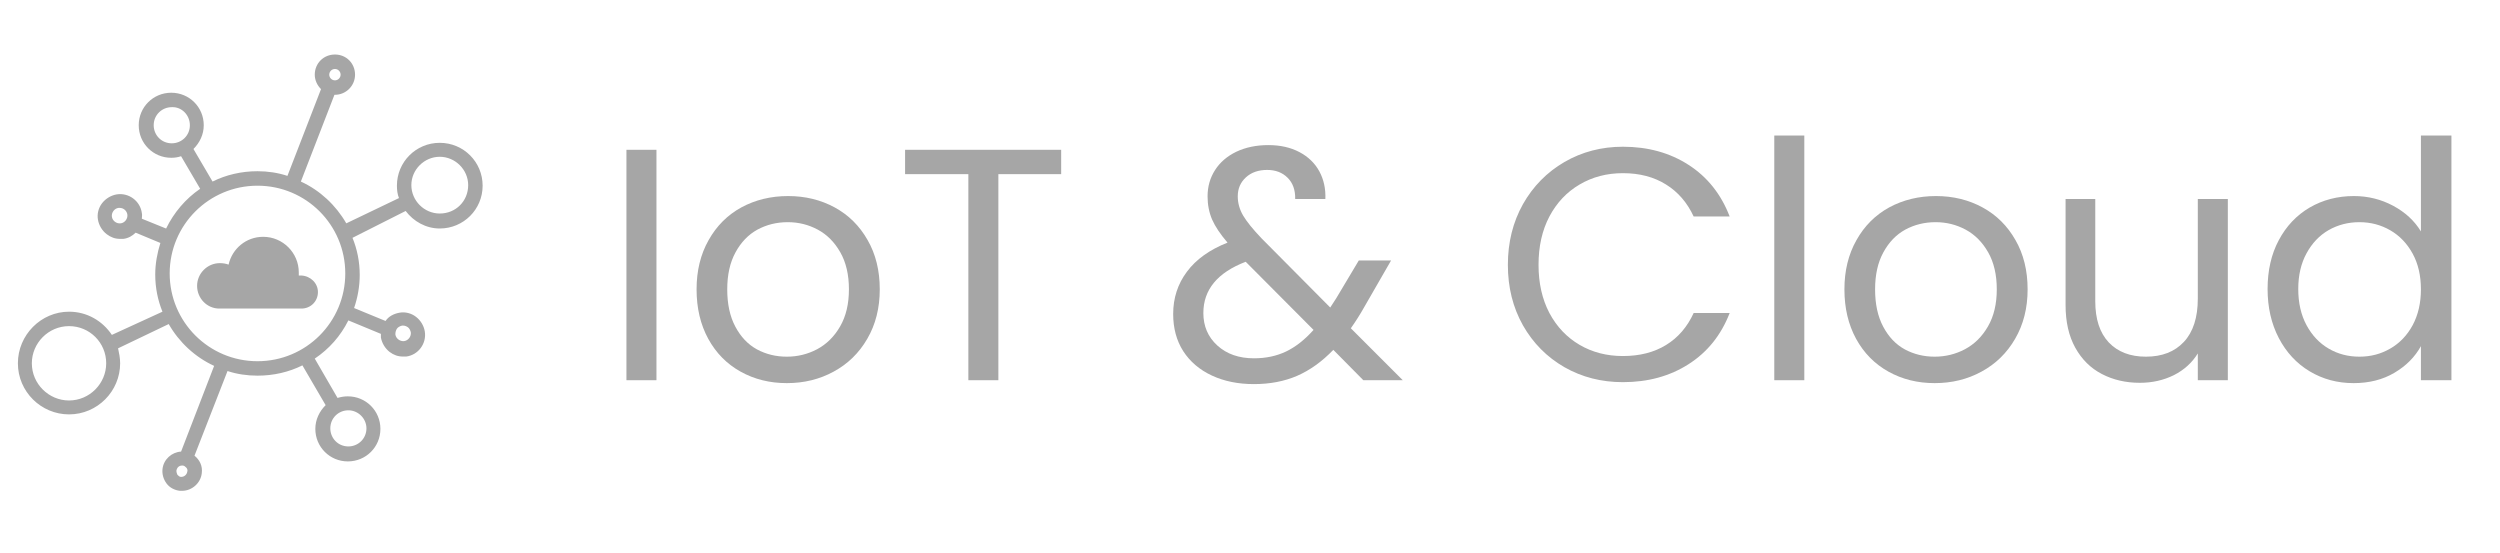
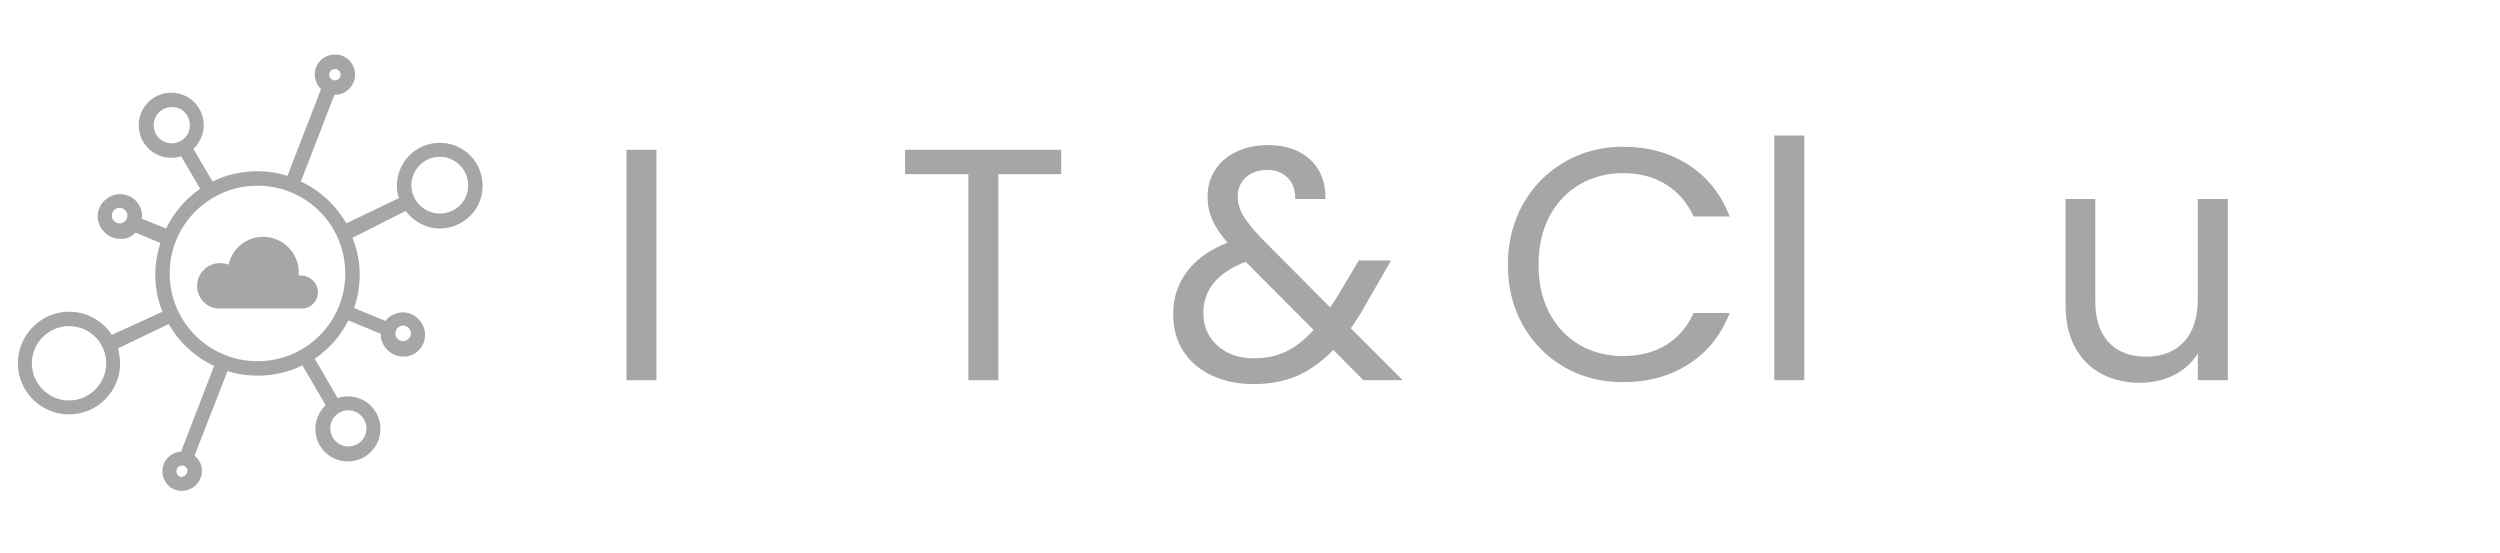
<svg xmlns="http://www.w3.org/2000/svg" width="321" zoomAndPan="magnify" viewBox="0 0 240.75 53.25" height="71" preserveAspectRatio="xMidYMid meet" version="1.0">
  <defs>
    <g />
    <clipPath id="d7b4935235">
      <path d="M 1.723 5.25 L 46.477 5.25 L 46.477 47.266 L 1.723 47.266 Z M 1.723 5.25 " clip-rule="nonzero" />
    </clipPath>
  </defs>
  <g fill="#a6a6a6" fill-opacity="1">
    <g transform="translate(57.873, 36.614)">
      <g>
        <path d="M 5.344 -22.188 L 5.344 0 L 2.453 0 L 2.453 -22.188 Z M 5.344 -22.188 " />
      </g>
    </g>
  </g>
  <g fill="#a6a6a6" fill-opacity="1">
    <g transform="translate(65.705, 36.614)">
      <g>
-         <path d="M 10.062 0.281 C 8.426 0.281 6.941 -0.086 5.609 -0.828 C 4.285 -1.566 3.25 -2.617 2.5 -3.984 C 1.75 -5.359 1.375 -6.945 1.375 -8.75 C 1.375 -10.539 1.758 -12.117 2.531 -13.484 C 3.301 -14.859 4.352 -15.91 5.688 -16.641 C 7.031 -17.367 8.531 -17.734 10.188 -17.734 C 11.844 -17.734 13.336 -17.367 14.672 -16.641 C 16.016 -15.91 17.07 -14.863 17.844 -13.5 C 18.625 -12.145 19.016 -10.562 19.016 -8.75 C 19.016 -6.945 18.613 -5.359 17.812 -3.984 C 17.02 -2.617 15.941 -1.566 14.578 -0.828 C 13.223 -0.086 11.719 0.281 10.062 0.281 Z M 10.062 -2.266 C 11.102 -2.266 12.078 -2.504 12.984 -2.984 C 13.898 -3.473 14.641 -4.207 15.203 -5.188 C 15.766 -6.164 16.047 -7.352 16.047 -8.75 C 16.047 -10.156 15.77 -11.344 15.219 -12.312 C 14.664 -13.289 13.941 -14.02 13.047 -14.5 C 12.16 -14.977 11.195 -15.219 10.156 -15.219 C 9.094 -15.219 8.117 -14.977 7.234 -14.5 C 6.359 -14.02 5.656 -13.289 5.125 -12.312 C 4.594 -11.344 4.328 -10.156 4.328 -8.75 C 4.328 -7.332 4.586 -6.133 5.109 -5.156 C 5.629 -4.176 6.32 -3.445 7.188 -2.969 C 8.062 -2.5 9.02 -2.266 10.062 -2.266 Z M 10.062 -2.266 " />
-       </g>
+         </g>
    </g>
  </g>
  <g fill="#a6a6a6" fill-opacity="1">
    <g transform="translate(86.081, 36.614)">
      <g>
        <path d="M 16.109 -22.188 L 16.109 -19.844 L 10.062 -19.844 L 10.062 0 L 7.172 0 L 7.172 -19.844 L 1.078 -19.844 L 1.078 -22.188 Z M 16.109 -22.188 " />
      </g>
    </g>
  </g>
  <g fill="#a6a6a6" fill-opacity="1">
    <g transform="translate(103.304, 36.614)">
      <g />
    </g>
  </g>
  <g fill="#a6a6a6" fill-opacity="1">
    <g transform="translate(111.805, 36.614)">
      <g>
        <path d="M 19.484 0 L 16.594 -2.922 C 15.508 -1.797 14.348 -0.961 13.109 -0.422 C 11.879 0.109 10.492 0.375 8.953 0.375 C 7.422 0.375 6.066 0.098 4.891 -0.453 C 3.711 -1.004 2.797 -1.785 2.141 -2.797 C 1.492 -3.816 1.172 -5.008 1.172 -6.375 C 1.172 -7.914 1.613 -9.273 2.5 -10.453 C 3.383 -11.641 4.688 -12.57 6.406 -13.25 C 5.719 -14.051 5.223 -14.789 4.922 -15.469 C 4.629 -16.156 4.484 -16.898 4.484 -17.703 C 4.484 -18.641 4.723 -19.484 5.203 -20.234 C 5.68 -20.984 6.363 -21.57 7.25 -22 C 8.145 -22.426 9.176 -22.641 10.344 -22.641 C 11.488 -22.641 12.484 -22.414 13.328 -21.969 C 14.18 -21.52 14.82 -20.898 15.25 -20.109 C 15.676 -19.316 15.867 -18.43 15.828 -17.453 L 12.922 -17.453 C 12.941 -18.316 12.695 -19 12.188 -19.5 C 11.688 -20 11.031 -20.25 10.219 -20.25 C 9.375 -20.25 8.691 -20.008 8.172 -19.531 C 7.648 -19.051 7.391 -18.441 7.391 -17.703 C 7.391 -17.066 7.562 -16.453 7.906 -15.859 C 8.258 -15.266 8.852 -14.531 9.688 -13.656 L 16.297 -7 L 16.875 -7.891 L 19.047 -11.531 L 22.156 -11.531 L 19.547 -7 C 19.191 -6.363 18.77 -5.695 18.281 -5 L 23.281 0 Z M 8.953 -2.109 C 10.098 -2.109 11.129 -2.328 12.047 -2.766 C 12.973 -3.211 13.852 -3.906 14.688 -4.844 L 8.156 -11.406 C 5.438 -10.363 4.078 -8.719 4.078 -6.469 C 4.078 -5.207 4.523 -4.164 5.422 -3.344 C 6.328 -2.52 7.504 -2.109 8.953 -2.109 Z M 8.953 -2.109 " />
      </g>
    </g>
  </g>
  <g fill="#a6a6a6" fill-opacity="1">
    <g transform="translate(135.332, 36.614)">
      <g />
    </g>
  </g>
  <g fill="#a6a6a6" fill-opacity="1">
    <g transform="translate(143.833, 36.614)">
      <g>
        <path d="M 1.375 -11.109 C 1.375 -13.273 1.859 -15.223 2.828 -16.953 C 3.805 -18.68 5.141 -20.035 6.828 -21.016 C 8.516 -21.992 10.391 -22.484 12.453 -22.484 C 14.867 -22.484 16.977 -21.898 18.781 -20.734 C 20.594 -19.566 21.91 -17.91 22.734 -15.766 L 19.266 -15.766 C 18.648 -17.098 17.766 -18.125 16.609 -18.844 C 15.453 -19.57 14.066 -19.938 12.453 -19.938 C 10.898 -19.938 9.508 -19.57 8.281 -18.844 C 7.051 -18.125 6.082 -17.098 5.375 -15.766 C 4.676 -14.441 4.328 -12.891 4.328 -11.109 C 4.328 -9.348 4.676 -7.801 5.375 -6.469 C 6.082 -5.145 7.051 -4.125 8.281 -3.406 C 9.508 -2.688 10.898 -2.328 12.453 -2.328 C 14.066 -2.328 15.453 -2.68 16.609 -3.391 C 17.766 -4.098 18.648 -5.125 19.266 -6.469 L 22.734 -6.469 C 21.91 -4.344 20.594 -2.703 18.781 -1.547 C 16.977 -0.391 14.867 0.188 12.453 0.188 C 10.391 0.188 8.516 -0.289 6.828 -1.25 C 5.141 -2.219 3.805 -3.562 2.828 -5.281 C 1.859 -7 1.375 -8.941 1.375 -11.109 Z M 1.375 -11.109 " />
      </g>
    </g>
  </g>
  <g fill="#a6a6a6" fill-opacity="1">
    <g transform="translate(168.411, 36.614)">
      <g>
        <path d="M 5.344 -23.562 L 5.344 0 L 2.453 0 L 2.453 -23.562 Z M 5.344 -23.562 " />
      </g>
    </g>
  </g>
  <g fill="#a6a6a6" fill-opacity="1">
    <g transform="translate(176.243, 36.614)">
      <g>
-         <path d="M 10.062 0.281 C 8.426 0.281 6.941 -0.086 5.609 -0.828 C 4.285 -1.566 3.25 -2.617 2.5 -3.984 C 1.75 -5.359 1.375 -6.945 1.375 -8.75 C 1.375 -10.539 1.758 -12.117 2.531 -13.484 C 3.301 -14.859 4.352 -15.91 5.688 -16.641 C 7.031 -17.367 8.531 -17.734 10.188 -17.734 C 11.844 -17.734 13.336 -17.367 14.672 -16.641 C 16.016 -15.91 17.07 -14.863 17.844 -13.5 C 18.625 -12.145 19.016 -10.562 19.016 -8.75 C 19.016 -6.945 18.613 -5.359 17.812 -3.984 C 17.02 -2.617 15.941 -1.566 14.578 -0.828 C 13.223 -0.086 11.719 0.281 10.062 0.281 Z M 10.062 -2.266 C 11.102 -2.266 12.078 -2.504 12.984 -2.984 C 13.898 -3.473 14.641 -4.207 15.203 -5.188 C 15.766 -6.164 16.047 -7.352 16.047 -8.75 C 16.047 -10.156 15.77 -11.344 15.219 -12.312 C 14.664 -13.289 13.941 -14.02 13.047 -14.5 C 12.16 -14.977 11.195 -15.219 10.156 -15.219 C 9.094 -15.219 8.117 -14.977 7.234 -14.5 C 6.359 -14.02 5.656 -13.289 5.125 -12.312 C 4.594 -11.344 4.328 -10.156 4.328 -8.75 C 4.328 -7.332 4.586 -6.133 5.109 -5.156 C 5.629 -4.176 6.32 -3.445 7.188 -2.969 C 8.062 -2.5 9.02 -2.266 10.062 -2.266 Z M 10.062 -2.266 " />
-       </g>
+         </g>
    </g>
  </g>
  <g fill="#a6a6a6" fill-opacity="1">
    <g transform="translate(196.618, 36.614)">
      <g>
        <path d="M 17.922 -17.453 L 17.922 0 L 15.031 0 L 15.031 -2.578 C 14.477 -1.68 13.707 -0.984 12.719 -0.484 C 11.727 0.004 10.641 0.25 9.453 0.25 C 8.098 0.25 6.879 -0.031 5.797 -0.594 C 4.711 -1.156 3.859 -2 3.234 -3.125 C 2.609 -4.25 2.297 -5.617 2.297 -7.234 L 2.297 -17.453 L 5.156 -17.453 L 5.156 -7.609 C 5.156 -5.891 5.586 -4.566 6.453 -3.641 C 7.328 -2.723 8.52 -2.266 10.031 -2.266 C 11.582 -2.266 12.801 -2.738 13.688 -3.688 C 14.582 -4.645 15.031 -6.035 15.031 -7.859 L 15.031 -17.453 Z M 17.922 -17.453 " />
      </g>
    </g>
  </g>
  <g fill="#a6a6a6" fill-opacity="1">
    <g transform="translate(216.994, 36.614)">
      <g>
-         <path d="M 1.375 -8.781 C 1.375 -10.57 1.734 -12.141 2.453 -13.484 C 3.172 -14.836 4.16 -15.883 5.422 -16.625 C 6.691 -17.363 8.113 -17.734 9.688 -17.734 C 11.039 -17.734 12.301 -17.422 13.469 -16.797 C 14.633 -16.172 15.523 -15.348 16.141 -14.328 L 16.141 -23.562 L 19.078 -23.562 L 19.078 0 L 16.141 0 L 16.141 -3.281 C 15.566 -2.238 14.719 -1.383 13.594 -0.719 C 12.469 -0.051 11.156 0.281 9.656 0.281 C 8.102 0.281 6.691 -0.098 5.422 -0.859 C 4.16 -1.617 3.172 -2.688 2.453 -4.062 C 1.734 -5.445 1.375 -7.02 1.375 -8.781 Z M 16.141 -8.75 C 16.141 -10.07 15.875 -11.219 15.344 -12.188 C 14.812 -13.164 14.094 -13.914 13.188 -14.438 C 12.289 -14.957 11.301 -15.219 10.219 -15.219 C 9.133 -15.219 8.145 -14.961 7.25 -14.453 C 6.363 -13.941 5.656 -13.195 5.125 -12.219 C 4.594 -11.25 4.328 -10.102 4.328 -8.781 C 4.328 -7.445 4.594 -6.285 5.125 -5.297 C 5.656 -4.316 6.363 -3.566 7.25 -3.047 C 8.145 -2.523 9.133 -2.266 10.219 -2.266 C 11.301 -2.266 12.289 -2.523 13.188 -3.047 C 14.094 -3.566 14.812 -4.316 15.344 -5.297 C 15.875 -6.285 16.141 -7.438 16.141 -8.75 Z M 16.141 -8.75 " />
-       </g>
+         </g>
    </g>
  </g>
  <g clip-path="url(#d7b4935235)">
    <path fill="#a6a6a6" d="M 30.617 28.125 C 30.617 29.02 29.918 29.715 29.023 29.715 L 21.117 29.715 C 19.926 29.715 18.98 28.719 18.98 27.527 C 18.98 26.332 19.973 25.34 21.164 25.34 C 21.465 25.34 21.766 25.387 22.012 25.484 C 22.359 23.945 23.703 22.805 25.344 22.805 C 27.234 22.805 28.773 24.344 28.773 26.234 L 28.773 26.531 L 29.023 26.531 C 29.918 26.582 30.617 27.277 30.617 28.125 Z M 42.348 20.562 C 40.855 20.562 39.613 19.324 39.613 17.828 C 39.613 16.34 40.855 15.098 42.348 15.098 C 43.84 15.098 45.086 16.34 45.086 17.828 C 45.086 19.371 43.891 20.562 42.348 20.562 Z M 33.25 26.332 C 33.25 31.008 29.473 34.785 24.797 34.785 C 20.125 34.785 16.34 31.008 16.34 26.332 C 16.34 21.66 20.125 17.883 24.797 17.883 C 29.473 17.883 33.25 21.66 33.25 26.332 Z M 38.223 31.656 C 38.32 31.504 38.52 31.406 38.719 31.355 L 38.816 31.355 C 38.969 31.355 39.117 31.406 39.266 31.504 C 39.418 31.605 39.516 31.805 39.562 32 C 39.613 32.398 39.316 32.797 38.918 32.848 C 38.52 32.895 38.121 32.598 38.074 32.199 C 38.074 32 38.121 31.805 38.223 31.656 Z M 35.289 41.25 C 35.289 42.242 34.492 42.992 33.547 42.992 C 32.551 42.992 31.809 42.195 31.809 41.25 C 31.809 40.258 32.602 39.512 33.547 39.512 C 34.492 39.512 35.289 40.305 35.289 41.25 Z M 16.988 45.328 C 17.039 45.027 17.238 44.832 17.535 44.832 L 17.586 44.832 C 17.734 44.832 17.836 44.93 17.934 45.027 C 18.035 45.129 18.086 45.277 18.035 45.426 C 17.984 45.723 17.734 45.926 17.438 45.926 C 17.285 45.926 17.188 45.824 17.086 45.723 C 17.039 45.625 16.988 45.477 16.988 45.328 Z M 10.227 34.984 C 10.227 36.926 8.633 38.566 6.648 38.566 C 4.707 38.566 3.066 36.977 3.066 34.984 C 3.066 33.047 4.656 31.406 6.648 31.406 C 8.633 31.406 10.227 33 10.227 34.984 Z M 12.266 20.668 C 12.316 21.062 12.02 21.461 11.621 21.508 C 11.219 21.559 10.824 21.262 10.773 20.863 C 10.723 20.465 11.02 20.066 11.418 20.02 L 11.523 20.02 C 11.918 20.02 12.219 20.316 12.266 20.668 Z M 18.285 12.062 C 18.285 13.059 17.484 13.801 16.543 13.801 C 15.547 13.801 14.801 13.008 14.801 12.062 C 14.801 11.066 15.598 10.32 16.543 10.32 C 17.484 10.273 18.285 11.066 18.285 12.062 Z M 32.801 7.191 C 32.801 7.488 32.551 7.738 32.258 7.738 C 31.953 7.738 31.707 7.488 31.707 7.191 C 31.707 6.891 31.953 6.641 32.258 6.641 C 32.551 6.641 32.801 6.891 32.801 7.191 Z M 42.348 13.754 C 40.062 13.754 38.223 15.594 38.223 17.883 C 38.223 18.277 38.273 18.723 38.422 19.074 L 33.348 21.508 C 32.352 19.77 30.812 18.328 28.973 17.484 L 32.207 9.129 L 32.258 9.129 C 33.297 9.129 34.191 8.281 34.191 7.191 C 34.191 6.098 33.348 5.25 32.258 5.25 C 31.16 5.25 30.312 6.098 30.312 7.191 C 30.312 7.738 30.562 8.234 30.914 8.582 L 27.68 16.938 C 26.785 16.637 25.789 16.488 24.797 16.488 C 23.254 16.488 21.766 16.836 20.469 17.484 L 18.629 14.348 C 19.227 13.754 19.621 12.957 19.621 12.062 C 19.621 10.32 18.23 8.93 16.492 8.93 C 14.75 8.93 13.359 10.32 13.359 12.062 C 13.359 13.801 14.75 15.195 16.492 15.195 C 16.84 15.195 17.141 15.145 17.438 15.043 L 19.277 18.18 C 17.887 19.125 16.742 20.469 15.996 22.008 L 13.66 21.062 C 13.66 20.863 13.707 20.715 13.66 20.516 C 13.508 19.371 12.414 18.523 11.219 18.723 C 10.676 18.824 10.18 19.121 9.828 19.57 C 9.48 20.02 9.332 20.613 9.434 21.164 C 9.531 21.707 9.828 22.207 10.277 22.555 C 10.676 22.852 11.074 23.004 11.57 23.004 L 11.867 23.004 C 12.363 22.949 12.762 22.703 13.062 22.406 L 15.445 23.398 C 15.148 24.344 14.949 25.387 14.949 26.43 C 14.949 27.727 15.199 28.918 15.645 30.016 L 10.773 32.25 C 9.879 30.91 8.387 30.016 6.648 30.016 C 3.961 30.016 1.723 32.25 1.723 34.984 C 1.723 37.719 3.961 39.906 6.648 39.906 C 9.383 39.906 11.57 37.672 11.57 34.984 C 11.57 34.488 11.469 33.992 11.371 33.543 L 16.246 31.207 C 17.238 32.945 18.781 34.391 20.621 35.234 L 17.438 43.488 C 16.543 43.539 15.746 44.234 15.648 45.18 C 15.598 45.676 15.746 46.172 16.047 46.57 C 16.344 46.969 16.84 47.219 17.34 47.266 L 17.535 47.266 C 18.48 47.266 19.324 46.523 19.43 45.578 C 19.527 44.883 19.23 44.285 18.73 43.883 L 21.91 35.73 C 22.805 36.031 23.801 36.176 24.797 36.176 C 26.336 36.176 27.828 35.832 29.121 35.184 L 31.359 39.016 C 30.762 39.609 30.367 40.406 30.367 41.301 C 30.367 43.043 31.762 44.434 33.496 44.434 C 35.242 44.434 36.633 43.043 36.633 41.301 C 36.633 39.562 35.242 38.168 33.496 38.168 C 33.152 38.168 32.852 38.219 32.504 38.32 L 30.312 34.535 C 31.707 33.594 32.801 32.352 33.547 30.855 L 36.68 32.152 L 36.68 32.5 C 36.781 33.047 37.078 33.543 37.523 33.895 C 37.922 34.191 38.32 34.336 38.816 34.336 L 39.117 34.336 C 40.262 34.191 41.105 33.098 40.906 31.902 C 40.809 31.355 40.508 30.855 40.062 30.512 C 39.613 30.16 39.016 30.012 38.469 30.113 C 37.922 30.215 37.426 30.461 37.129 30.91 L 34.098 29.664 C 34.441 28.672 34.641 27.574 34.641 26.484 C 34.641 25.188 34.391 23.996 33.945 22.902 L 39.066 20.316 C 39.812 21.309 41.004 22.004 42.348 22.004 C 44.637 22.004 46.477 20.164 46.477 17.883 C 46.477 15.594 44.637 13.754 42.348 13.754 " fill-opacity="1" fill-rule="nonzero" />
  </g>
</svg>